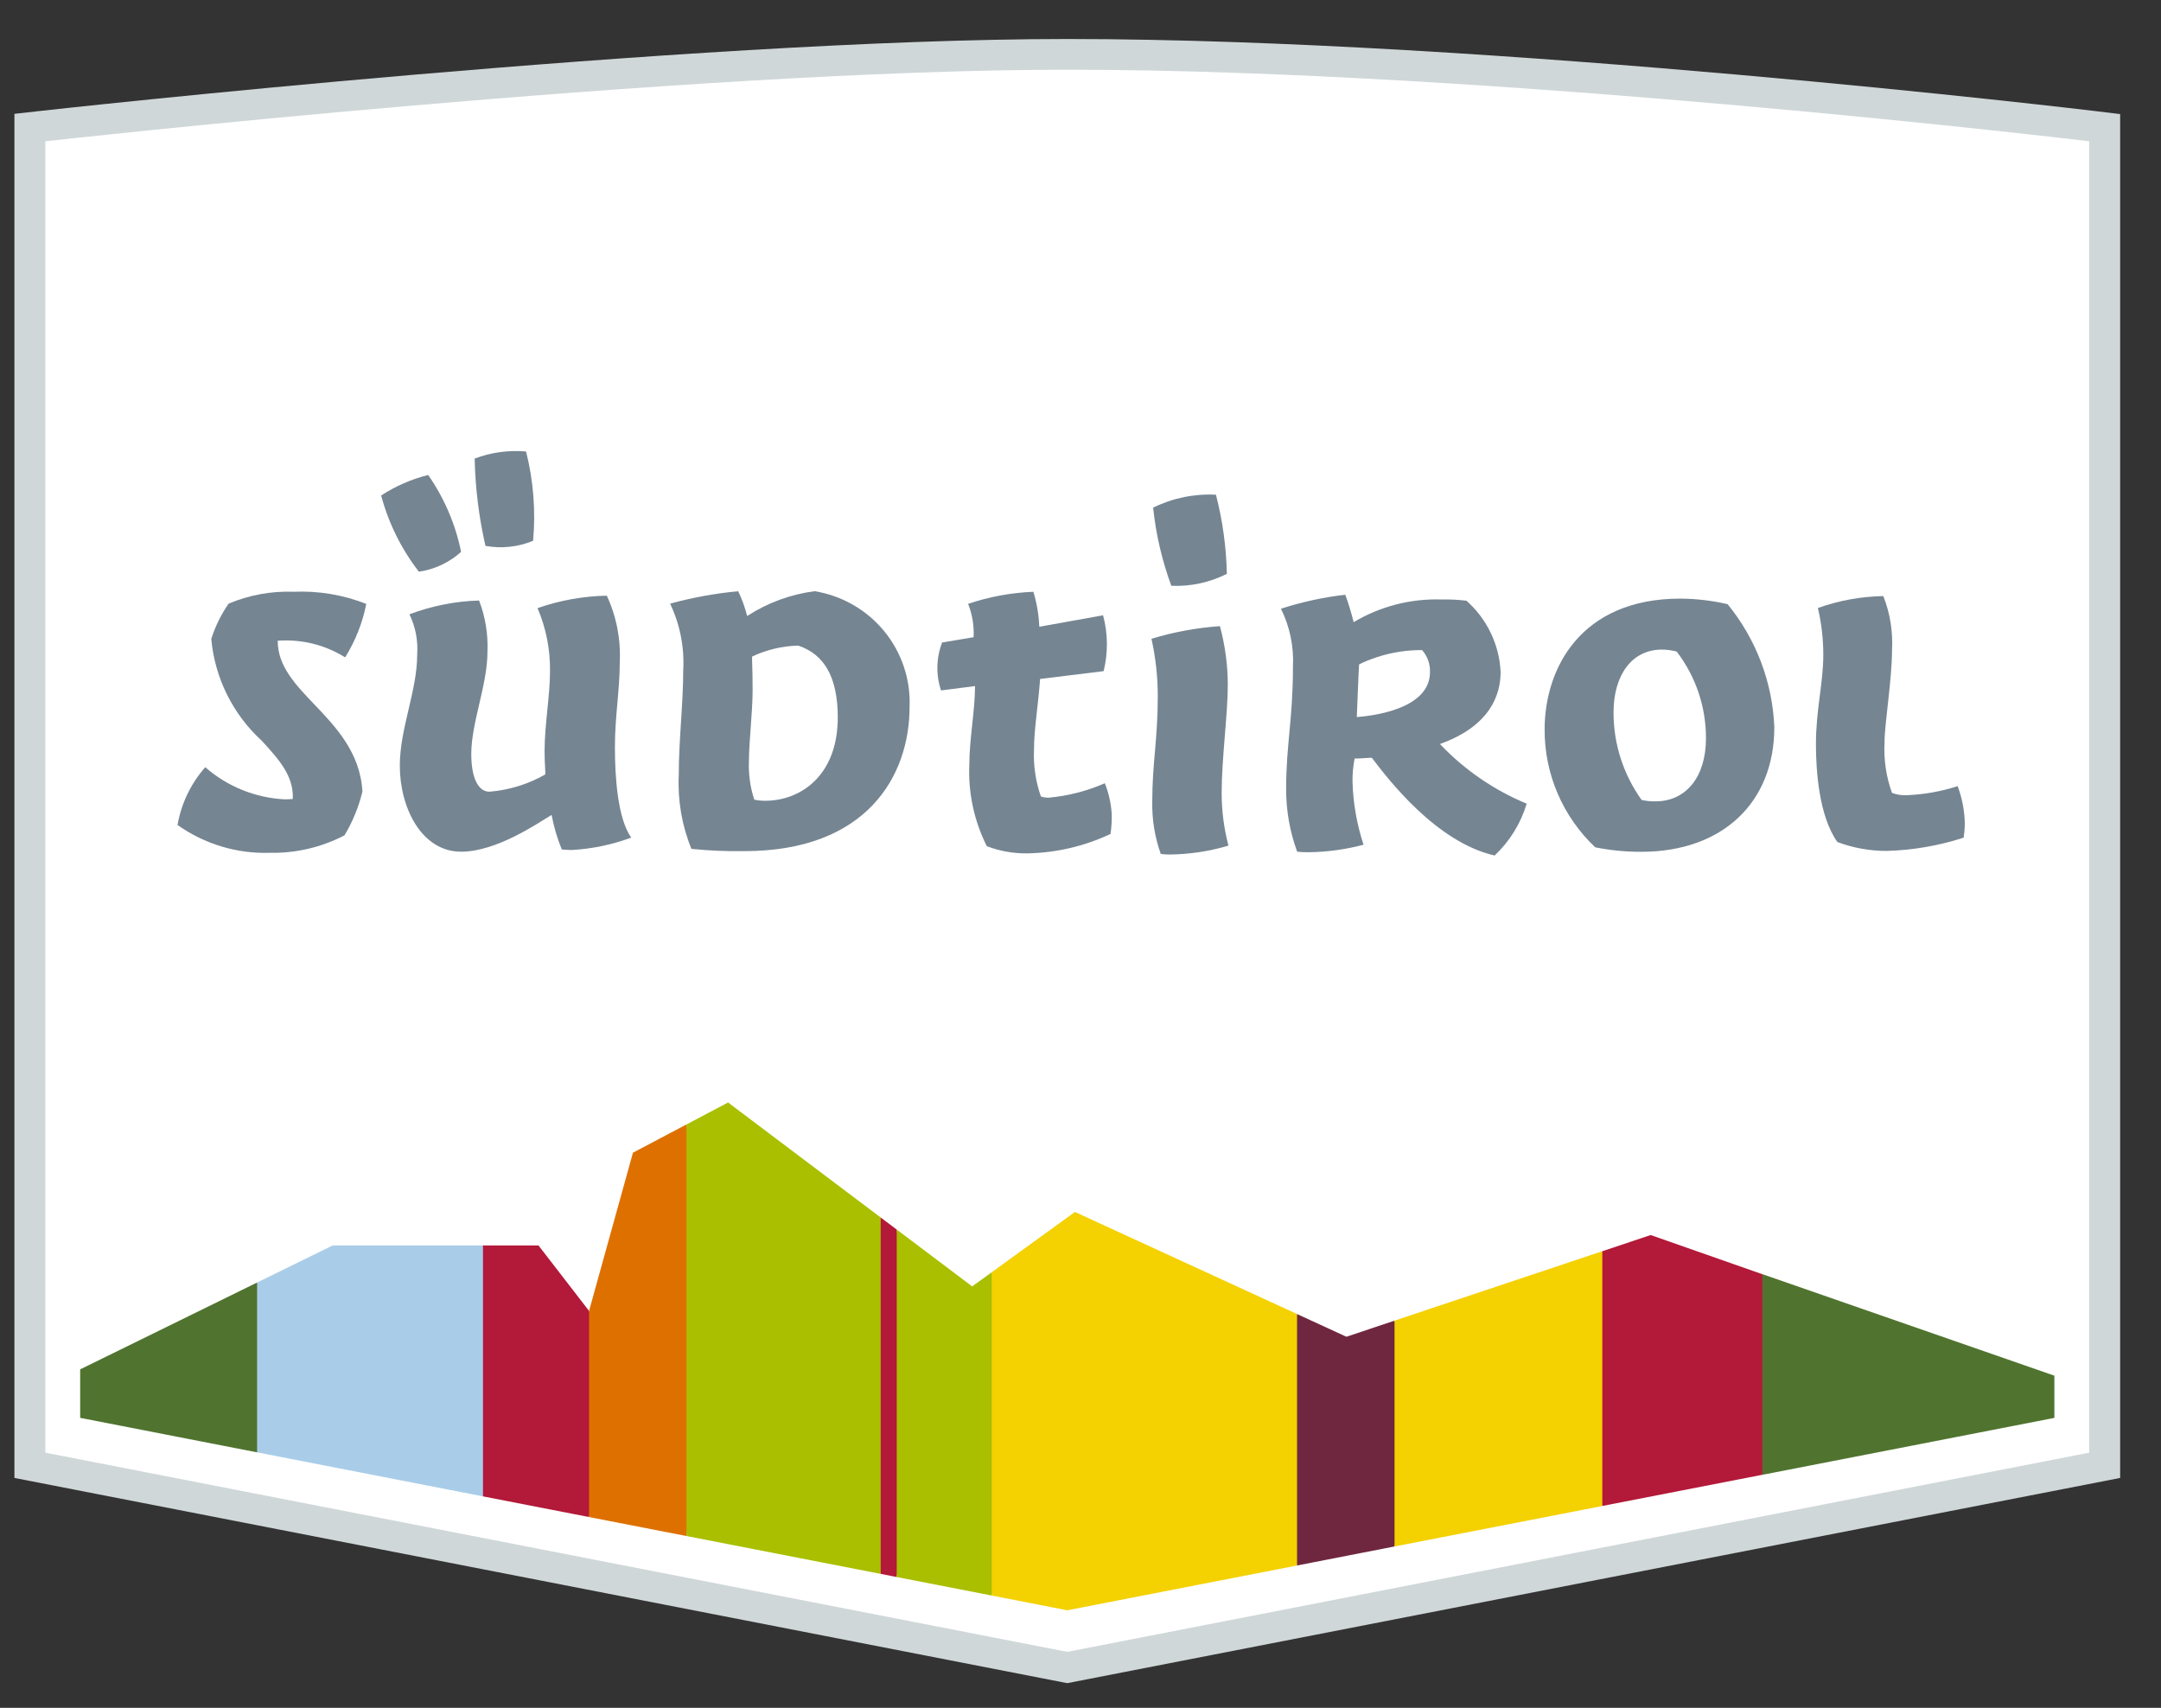
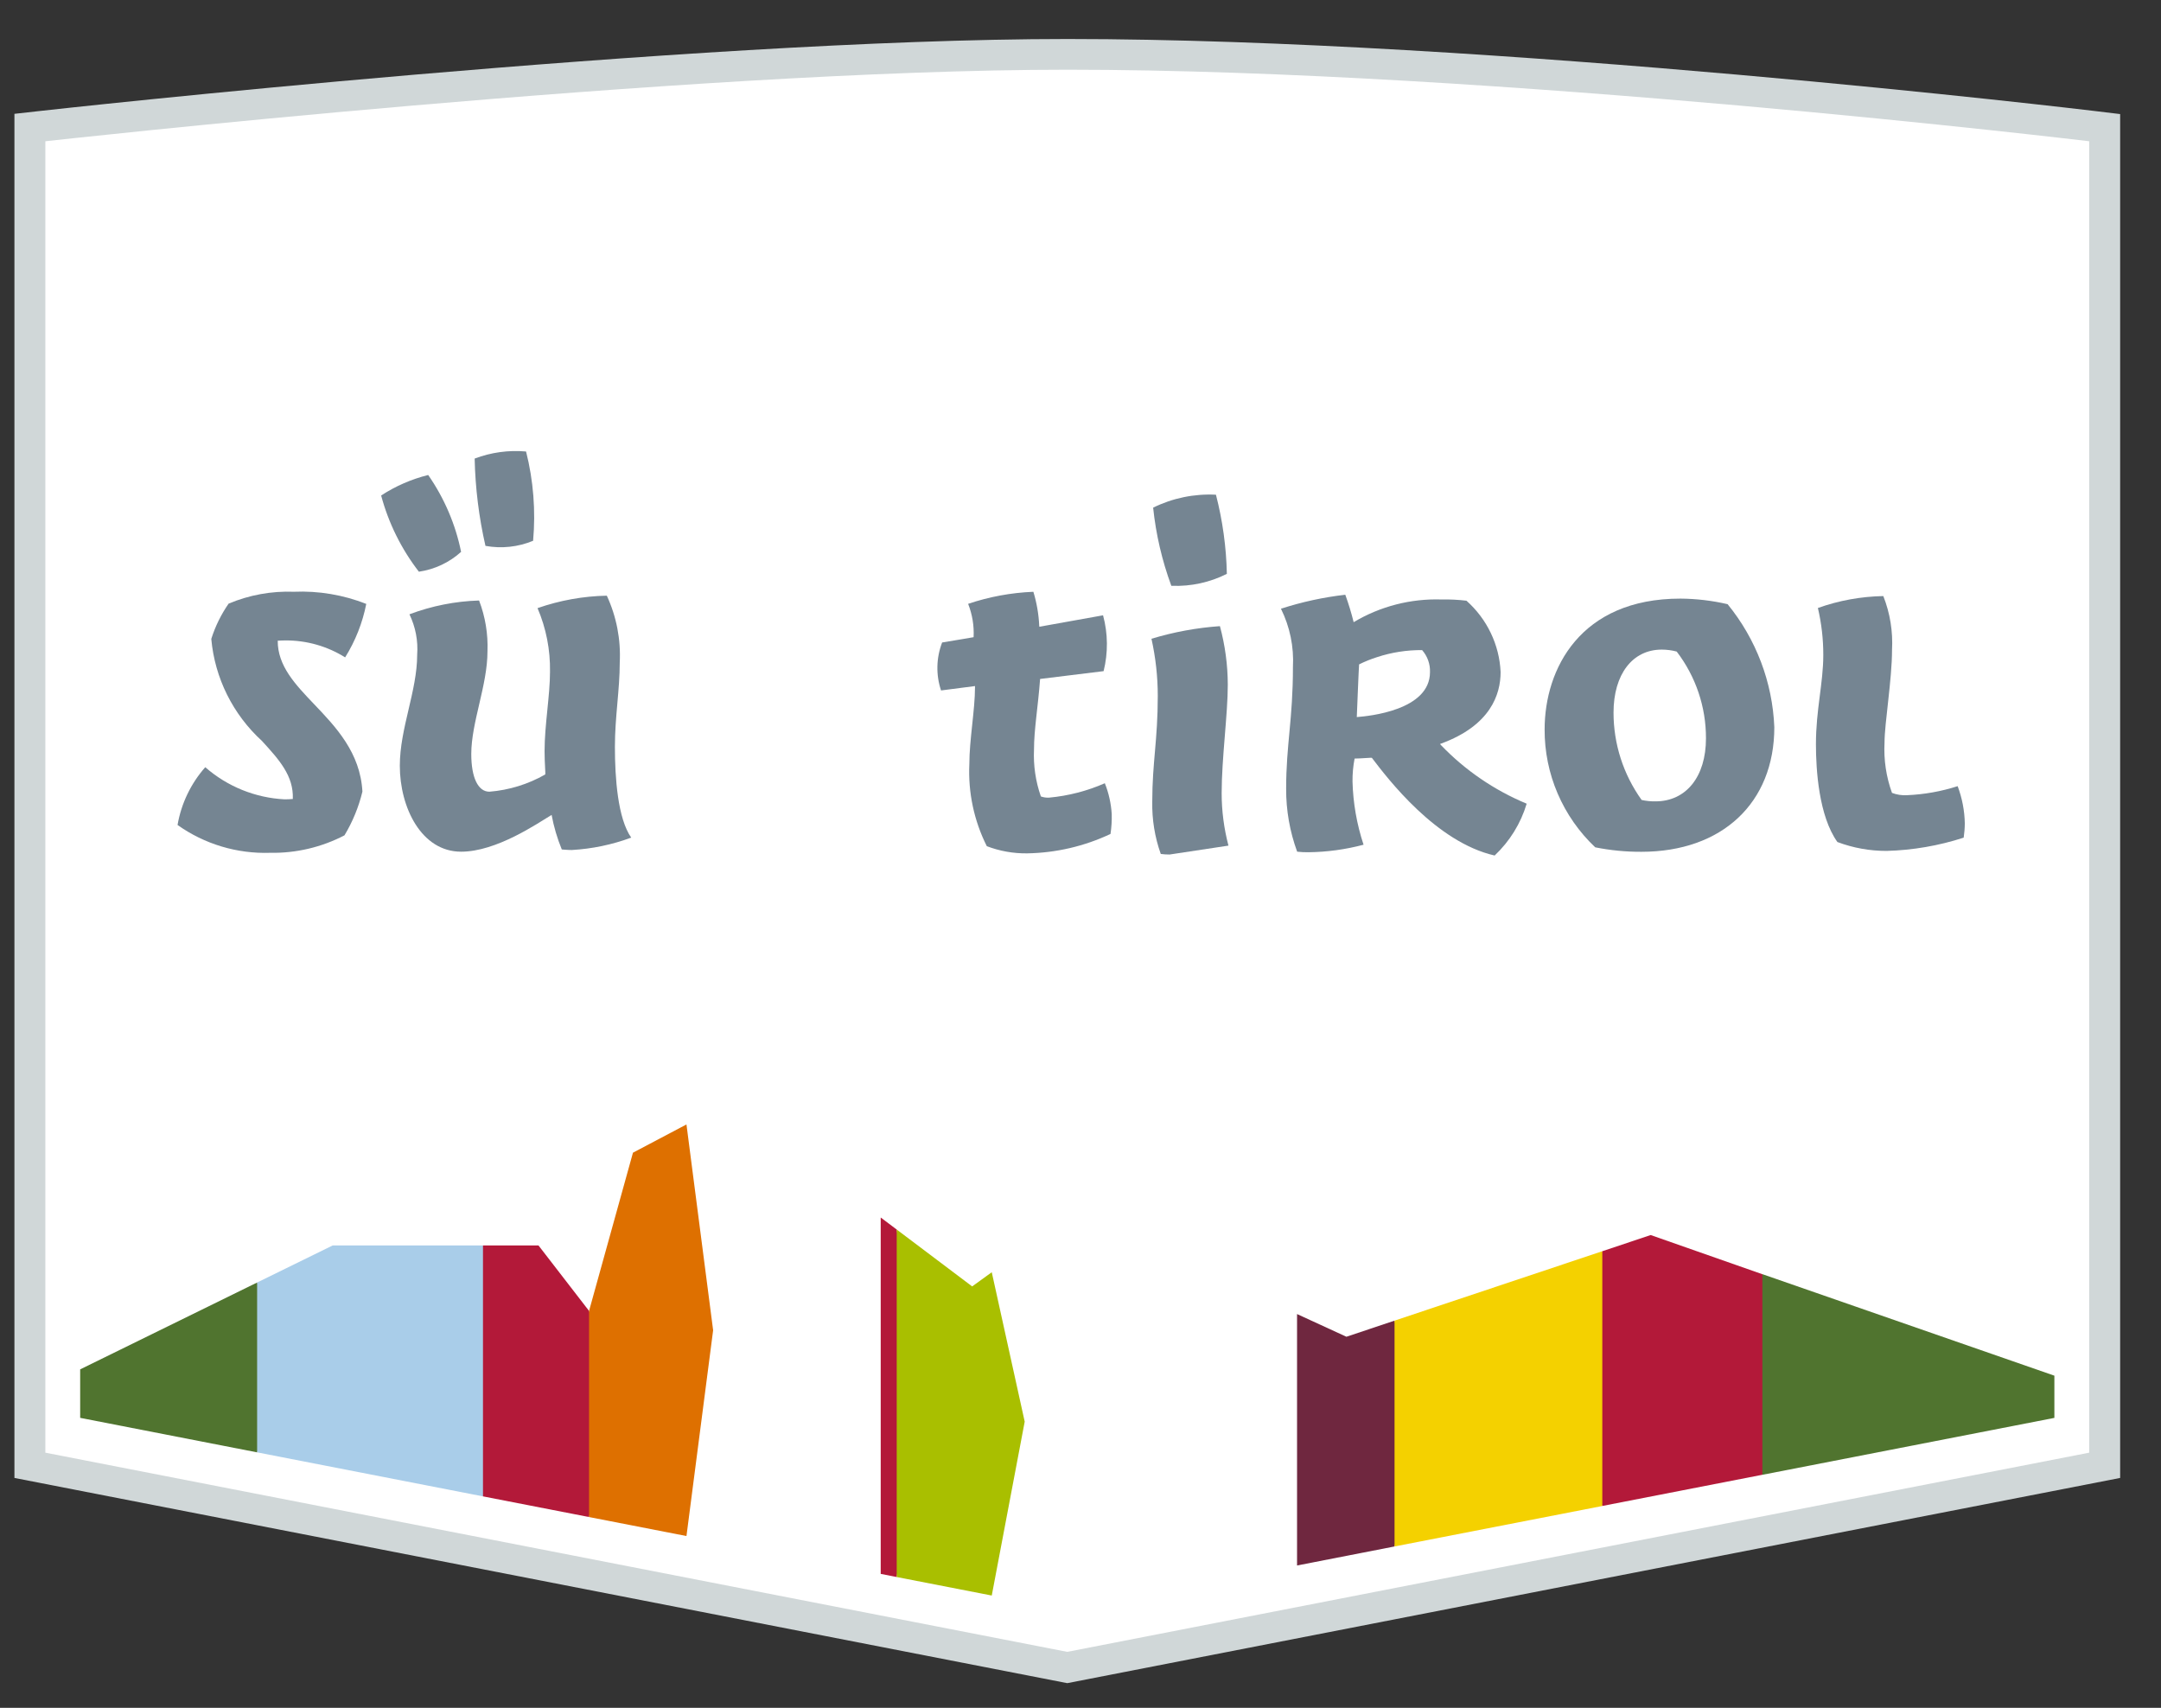
<svg xmlns="http://www.w3.org/2000/svg" width="62" height="49" viewBox="0 0 62 49" fill="none">
  <rect x="0" y="0" width="62" height="49" fill="#333333" stroke="none" />
  <g clip-path="url(#clip0_3365_1482)">
    <path d="M0.414 42.404V3.266L1.202 3.178C1.386 3.157 19.772 1.119 30.625 1.119C42.794 1.119 59.876 3.158 60.047 3.179L60.828 3.273V42.404L30.62 48.292L0.414 42.404Z" fill="#D0D7D8" />
    <path d="M30.625 2C42.881 2 59.94 4.053 59.94 4.053V41.679L30.62 47.394L1.301 41.679V4.053C1.301 4.053 19.696 2 30.625 2Z" fill="white" />
    <path d="M2.3 39.289V40.68L7.377 41.67L8.359 39.233L7.377 36.797L2.3 39.289Z" fill="#50742F" />
    <path d="M9.546 35.733L7.377 36.797V41.67L13.857 42.933L14.664 39.435L13.857 35.733H9.546Z" fill="#A9CDE9" />
    <path d="M16.9 37.612L15.449 35.733H13.857V42.933L16.9 43.526L17.715 40.134L16.9 37.612Z" fill="#B31939" />
    <path d="M19.695 44.071L20.46 38.167L19.695 32.262L18.16 33.072L16.9 37.612V43.526L19.695 44.071Z" fill="#DE7000" />
-     <path d="M25.268 34.932L25.611 39.629L25.268 45.157L19.696 44.071V32.262L20.889 31.632L25.268 34.932Z" fill="#A9BF00" />
    <path d="M25.268 34.932V45.157L25.727 45.247L26.495 40.184L25.727 35.277L25.268 34.932Z" fill="#B31939" />
    <path d="M28.454 36.502L27.892 36.909L25.727 35.277V45.247L28.454 45.778L29.399 40.789L28.454 36.502Z" fill="#A9BF00" />
-     <path d="M37.213 44.916L37.818 40.977L37.213 37.702L30.84 34.773L28.454 36.502V45.778L30.621 46.201L37.213 44.916Z" fill="#F4D100" />
    <path d="M40.01 44.37L40.848 41.062L40.01 37.891L38.629 38.353L37.213 37.702V44.916L40.01 44.37Z" fill="#6F273F" />
    <path d="M45.971 43.209L46.874 39.507L45.971 35.899L40.01 37.891V44.37L45.971 43.209Z" fill="#F4D100" />
    <path d="M50.563 42.313L51.557 39.435L50.563 36.559L47.359 35.435L45.971 35.899V43.208L50.563 42.313Z" fill="#B31939" />
    <path d="M50.563 36.557V42.314L58.941 40.681V39.47L50.563 36.557Z" fill="#50742F" />
    <path d="M7.751 24.468C6.801 24.5 5.867 24.219 5.094 23.67C5.2 23.055 5.475 22.481 5.889 22.012C6.521 22.566 7.323 22.891 8.165 22.934C8.242 22.934 8.321 22.931 8.401 22.924C8.428 22.258 8.006 21.796 7.517 21.26C6.682 20.497 6.162 19.453 6.062 18.331C6.176 17.971 6.343 17.63 6.559 17.319C7.151 17.07 7.79 16.954 8.432 16.978C9.141 16.948 9.849 17.067 10.508 17.327C10.401 17.871 10.196 18.39 9.902 18.861C9.391 18.541 8.798 18.372 8.194 18.375C8.119 18.375 8.044 18.378 7.968 18.383C7.965 19.107 8.473 19.639 9.011 20.203C9.633 20.854 10.337 21.593 10.398 22.712C10.291 23.154 10.118 23.577 9.883 23.967C9.226 24.309 8.493 24.482 7.751 24.468Z" fill="#758592" />
    <path d="M13.229 24.436C12.088 24.436 11.471 23.166 11.471 21.97C11.471 20.898 11.969 19.823 11.969 18.784C11.998 18.385 11.921 17.985 11.747 17.625C12.387 17.384 13.062 17.25 13.745 17.229C13.923 17.694 14.005 18.19 13.986 18.687C13.986 19.66 13.521 20.725 13.521 21.633C13.521 22.311 13.716 22.715 14.041 22.715C14.605 22.67 15.152 22.501 15.642 22.221C15.656 22.19 15.624 21.909 15.624 21.552C15.624 20.799 15.78 19.959 15.78 19.272C15.79 18.646 15.669 18.024 15.422 17.448C16.062 17.225 16.733 17.104 17.41 17.091C17.687 17.69 17.814 18.347 17.781 19.006C17.781 19.794 17.642 20.566 17.642 21.428C17.642 22.319 17.724 23.485 18.11 24.032C17.563 24.235 16.988 24.355 16.405 24.388C16.284 24.388 16.133 24.373 16.118 24.372C15.987 24.052 15.889 23.721 15.826 23.381C15.411 23.631 14.243 24.436 13.229 24.436ZM12.018 16.403C11.515 15.752 11.147 15.008 10.935 14.216L10.936 14.216C11.349 13.946 11.805 13.748 12.285 13.628C12.747 14.293 13.069 15.043 13.229 15.834C12.892 16.139 12.47 16.337 12.018 16.403ZM13.928 15.662C13.74 14.84 13.636 14 13.618 13.157C14.088 12.979 14.592 12.909 15.093 12.954C15.304 13.791 15.372 14.657 15.295 15.516C14.863 15.695 14.388 15.746 13.928 15.662Z" fill="#758592" />
-     <path d="M21.357 24.42C20.849 24.428 20.342 24.407 19.837 24.355C19.564 23.685 19.44 22.965 19.474 22.242C19.474 21.233 19.602 20.192 19.602 19.234C19.639 18.575 19.51 17.917 19.226 17.32C19.865 17.144 20.519 17.025 21.179 16.963C21.288 17.191 21.375 17.429 21.436 17.674C22.02 17.296 22.681 17.052 23.372 16.962C24.156 17.09 24.866 17.497 25.368 18.109C25.869 18.72 26.128 19.493 26.096 20.28C26.096 22.281 24.851 24.42 21.357 24.42ZM22.893 18.523C22.438 18.536 21.991 18.643 21.579 18.836C21.57 18.92 21.593 19.145 21.593 19.798C21.593 20.425 21.487 21.293 21.487 21.832C21.471 22.208 21.523 22.584 21.64 22.942C21.741 22.965 21.846 22.976 21.95 22.975C22.988 22.975 24.036 22.236 24.036 20.586C24.036 19.453 23.666 18.779 22.903 18.524L22.893 18.523Z" fill="#758592" />
    <path d="M29.468 24.484C29.073 24.489 28.681 24.419 28.312 24.278C27.945 23.548 27.773 22.737 27.811 21.922C27.811 21.228 27.973 20.367 27.973 19.718V19.684L26.999 19.81C26.849 19.362 26.86 18.876 27.03 18.434L27.933 18.282C27.95 17.955 27.896 17.629 27.776 17.325C28.38 17.121 29.011 17.005 29.648 16.979C29.744 17.294 29.8 17.62 29.816 17.95L29.819 17.982L31.647 17.654C31.789 18.178 31.794 18.729 31.663 19.256L29.841 19.48C29.782 20.277 29.666 20.929 29.666 21.504C29.645 21.961 29.712 22.419 29.863 22.851C29.939 22.878 30.02 22.89 30.101 22.885C30.652 22.834 31.192 22.694 31.698 22.472C31.811 22.755 31.877 23.054 31.896 23.357C31.901 23.547 31.889 23.738 31.861 23.927C31.113 24.28 30.297 24.47 29.468 24.484Z" fill="#758592" />
-     <path d="M33.558 24.517C33.472 24.518 33.387 24.512 33.303 24.501C33.131 24.019 33.049 23.51 33.059 22.999C33.059 21.875 33.217 21.231 33.217 19.966C33.217 19.415 33.156 18.866 33.036 18.327C33.675 18.133 34.334 18.012 35 17.965C35.148 18.512 35.224 19.076 35.226 19.642C35.226 20.501 35.05 21.754 35.05 22.759C35.05 23.266 35.116 23.771 35.245 24.262C34.697 24.425 34.129 24.511 33.558 24.517ZM33.606 16.808C33.339 16.084 33.164 15.331 33.084 14.565C33.642 14.29 34.263 14.162 34.886 14.194C35.078 14.937 35.183 15.699 35.199 16.465C34.712 16.71 34.171 16.828 33.626 16.808H33.606Z" fill="#758592" />
+     <path d="M33.558 24.517C33.472 24.518 33.387 24.512 33.303 24.501C33.131 24.019 33.049 23.51 33.059 22.999C33.059 21.875 33.217 21.231 33.217 19.966C33.217 19.415 33.156 18.866 33.036 18.327C33.675 18.133 34.334 18.012 35 17.965C35.148 18.512 35.224 19.076 35.226 19.642C35.226 20.501 35.05 21.754 35.05 22.759C35.05 23.266 35.116 23.771 35.245 24.262ZM33.606 16.808C33.339 16.084 33.164 15.331 33.084 14.565C33.642 14.29 34.263 14.162 34.886 14.194C35.078 14.937 35.183 15.699 35.199 16.465C34.712 16.71 34.171 16.828 33.626 16.808H33.606Z" fill="#758592" />
    <path d="M42.882 24.546C41.201 24.163 39.816 22.343 39.36 21.744C39.35 21.741 39.341 21.741 39.331 21.741C39.26 21.741 39.079 21.761 38.864 21.764C38.822 21.981 38.802 22.201 38.804 22.421C38.82 23.038 38.927 23.649 39.121 24.236C38.605 24.373 38.072 24.446 37.537 24.452C37.43 24.453 37.322 24.448 37.216 24.436C37.004 23.857 36.897 23.246 36.9 22.63C36.9 21.365 37.095 20.635 37.095 19.138C37.126 18.56 37.008 17.984 36.751 17.465C37.352 17.27 37.97 17.136 38.597 17.064C38.691 17.322 38.771 17.585 38.837 17.851C39.598 17.396 40.476 17.17 41.364 17.2C41.601 17.195 41.838 17.207 42.073 17.235C42.365 17.495 42.603 17.809 42.771 18.161C42.94 18.512 43.036 18.894 43.053 19.283C43.053 19.931 42.758 20.813 41.353 21.332L41.315 21.346L41.341 21.377C42.035 22.101 42.873 22.673 43.801 23.059C43.631 23.626 43.314 24.139 42.882 24.546ZM39.506 18.855C39.33 18.911 39.158 18.98 38.993 19.062C38.985 19.113 38.929 20.533 38.927 20.574C39.276 20.546 41.027 20.381 41.027 19.283C41.035 19.052 40.954 18.826 40.801 18.652C40.361 18.649 39.923 18.717 39.506 18.855Z" fill="#758592" />
    <path d="M47.092 24.439C46.647 24.441 46.203 24.398 45.768 24.311C45.306 23.875 44.94 23.35 44.69 22.768C44.44 22.186 44.313 21.56 44.316 20.928C44.316 19.197 45.336 17.175 48.211 17.175C48.667 17.178 49.122 17.232 49.566 17.335C50.384 18.338 50.854 19.575 50.906 20.864C50.906 23.036 49.408 24.439 47.092 24.439ZM47.675 18.638C46.835 18.638 46.293 19.348 46.293 20.445C46.292 21.344 46.574 22.22 47.099 22.952C47.23 22.981 47.363 22.994 47.497 22.992C48.377 22.992 48.945 22.283 48.945 21.186C48.948 20.286 48.653 19.41 48.105 18.694C47.965 18.657 47.821 18.638 47.675 18.638Z" fill="#758592" />
    <path d="M54.13 24.414C53.647 24.415 53.168 24.329 52.716 24.159C52.181 23.411 52.1 22.08 52.1 21.353C52.1 20.36 52.311 19.601 52.311 18.795C52.312 18.34 52.26 17.887 52.156 17.444C52.758 17.229 53.393 17.114 54.033 17.102C54.227 17.594 54.312 18.122 54.283 18.65C54.283 19.497 54.068 20.75 54.068 21.305C54.042 21.796 54.115 22.287 54.282 22.749C54.419 22.802 54.567 22.824 54.714 22.815C55.208 22.794 55.696 22.707 56.166 22.556C56.294 22.897 56.364 23.258 56.371 23.622C56.37 23.76 56.359 23.897 56.339 24.033C55.625 24.265 54.881 24.393 54.13 24.414Z" fill="#758592" />
  </g>
  <defs>
    <clipPath id="clip0_3365_1482">
      <rect width="61.241" height="48" fill="white" transform="translate(0 0.3)" />
    </clipPath>
  </defs>
</svg>